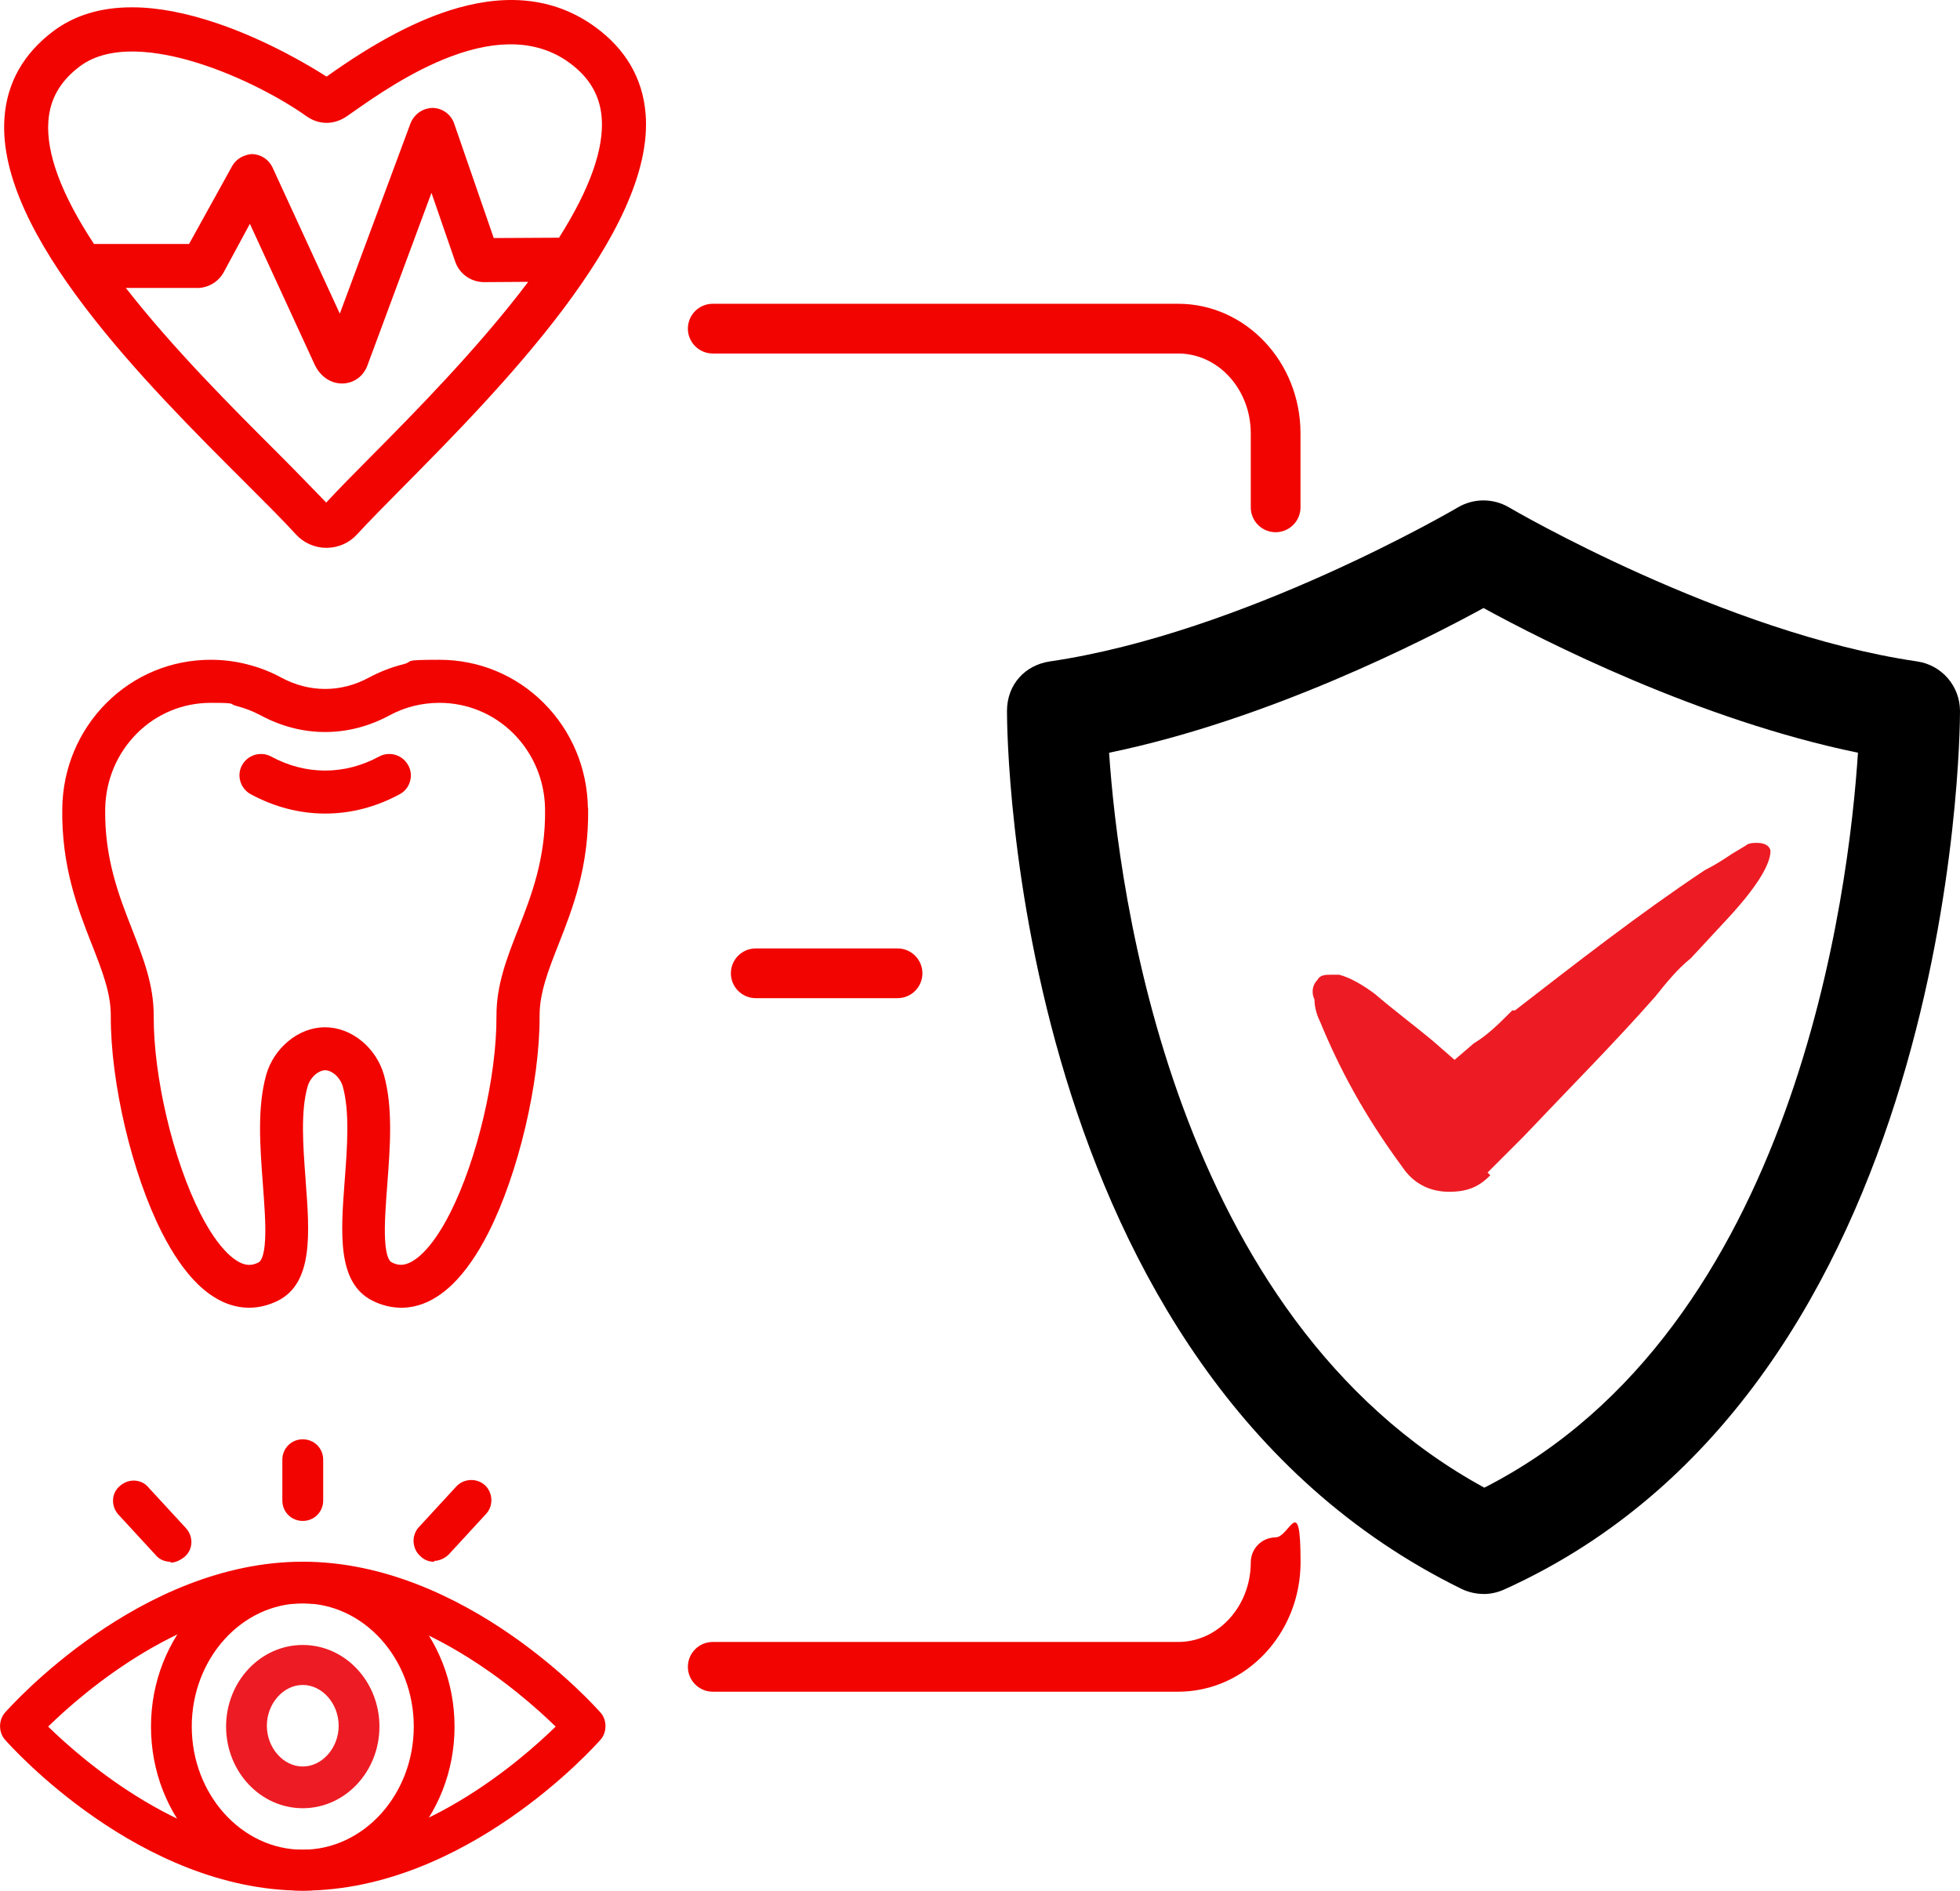
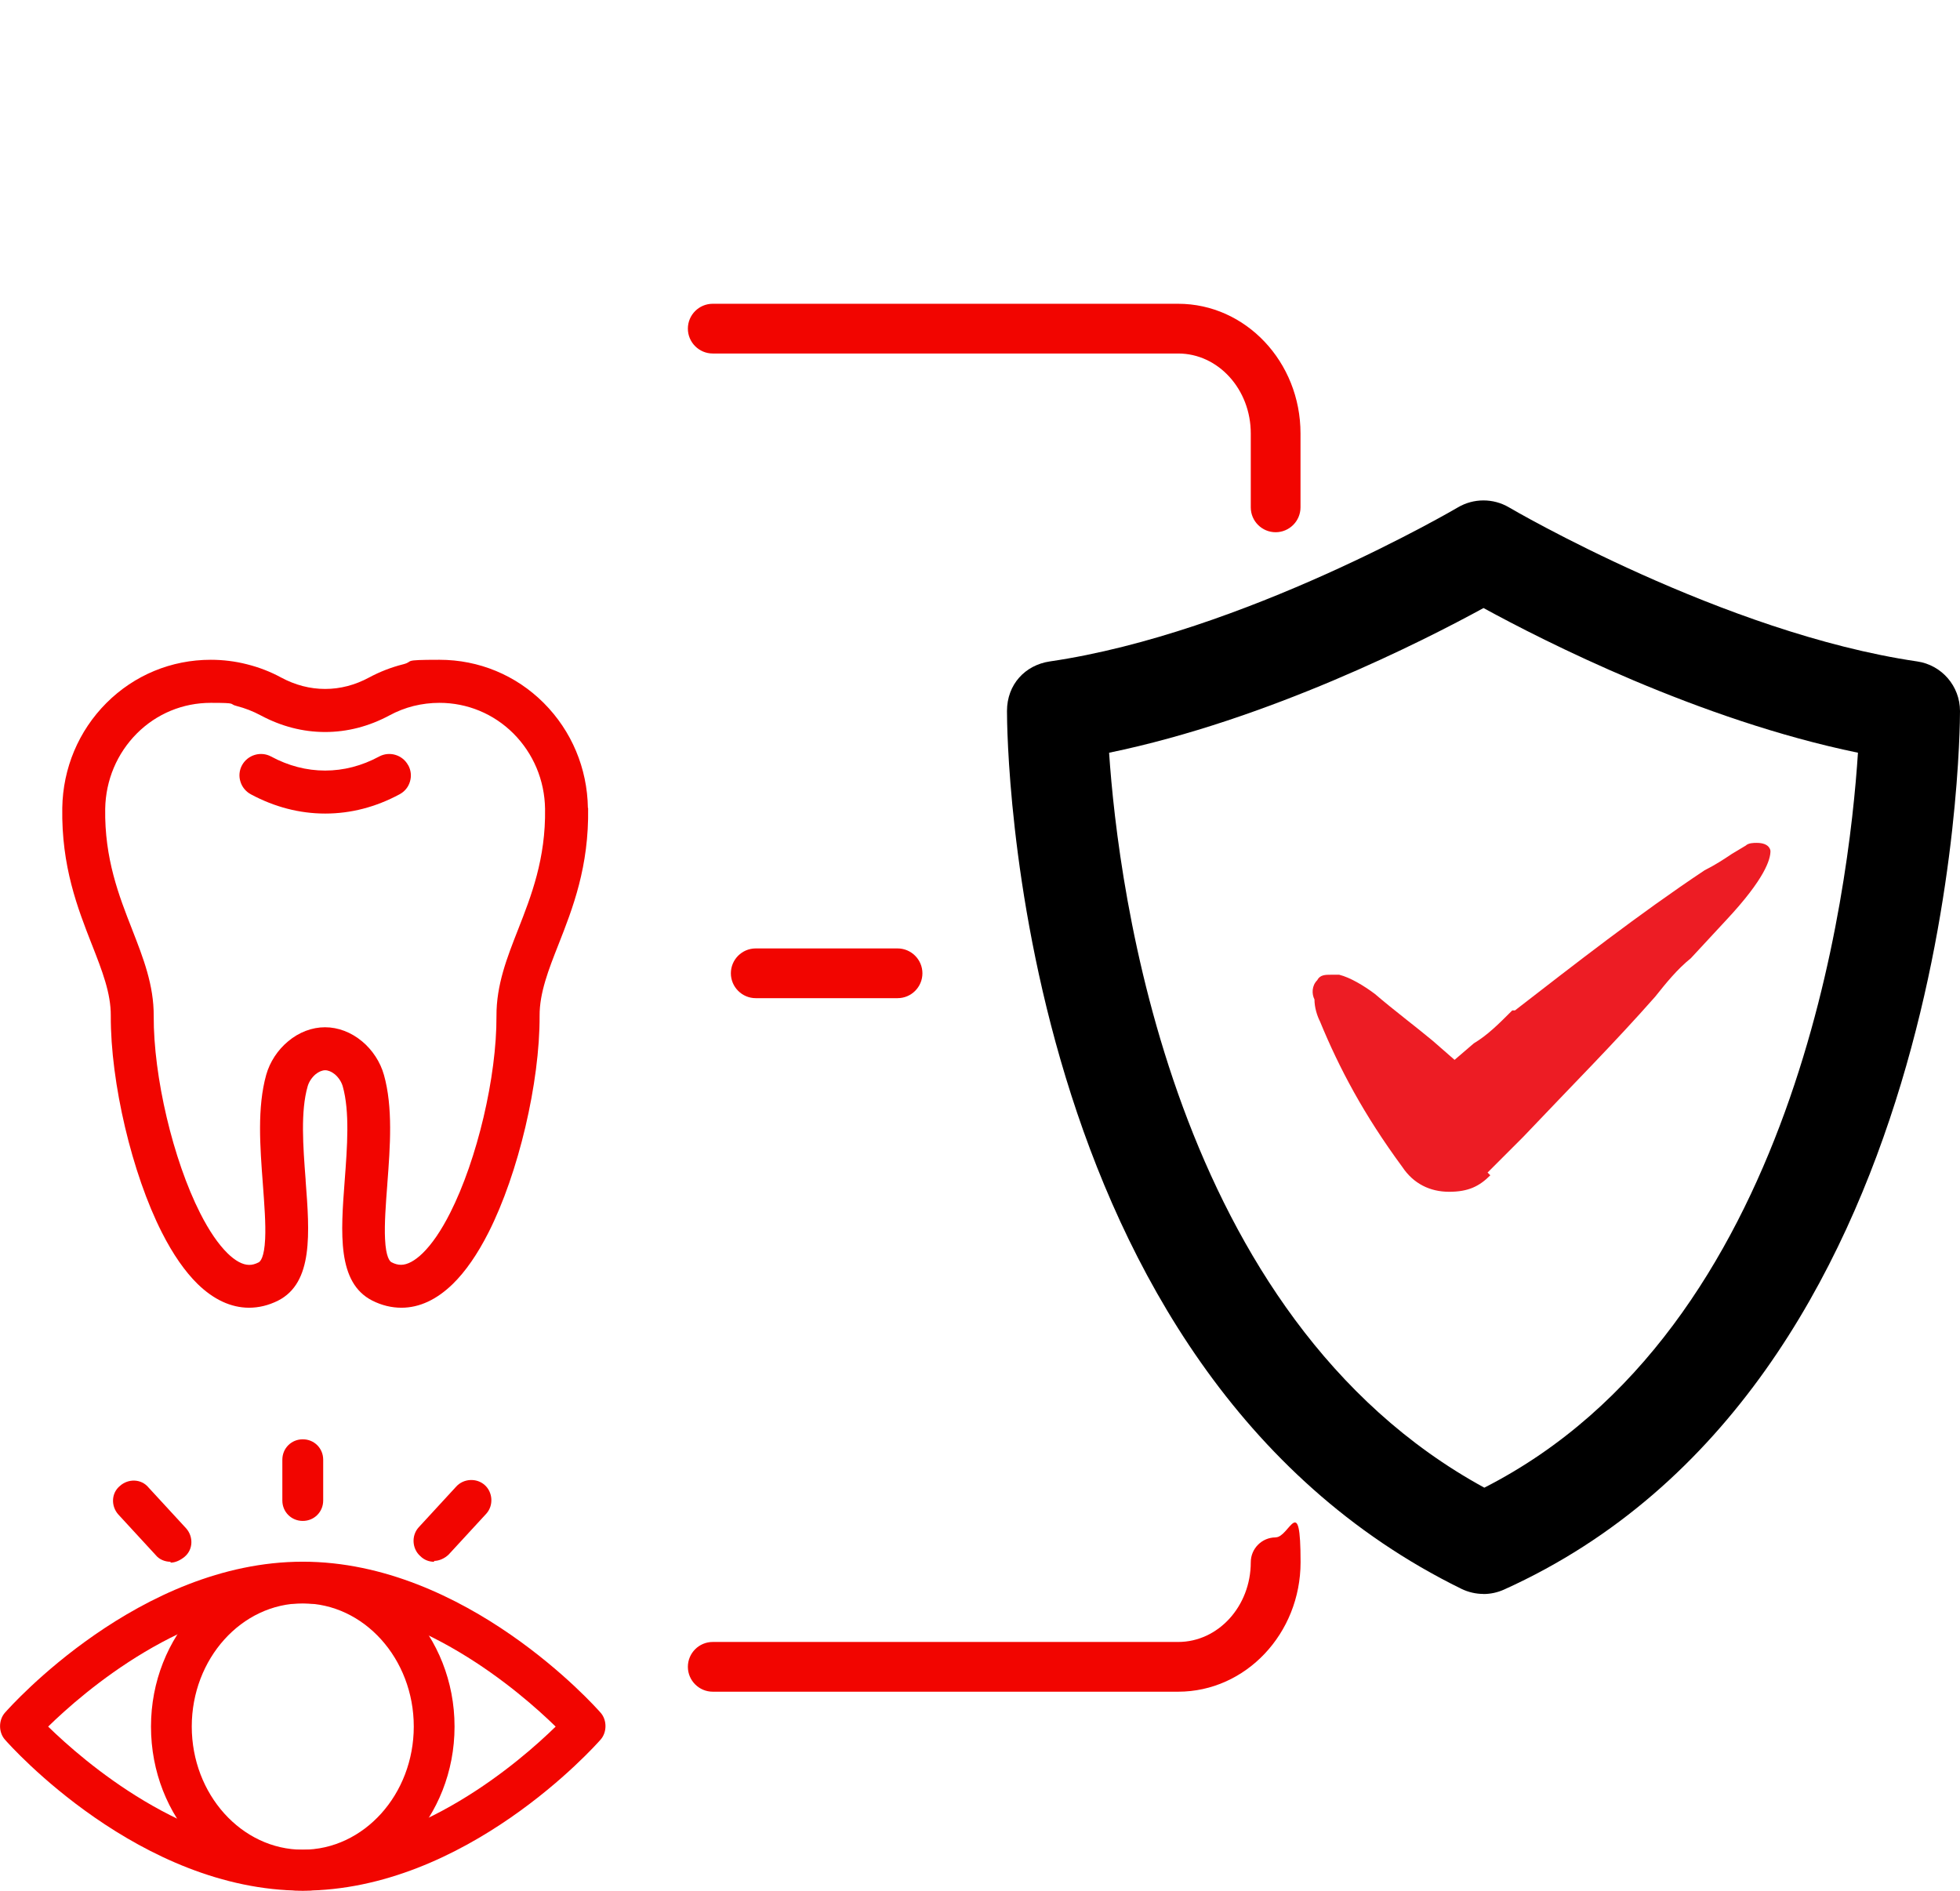
<svg xmlns="http://www.w3.org/2000/svg" id="Layer_1" version="1.1" viewBox="0 0 2735.1 2638.3">
  <defs>
    <style>
      .st0 {
        fill: #f20500;
      }

      .st1 {
        display: none;
      }

      .st1, .st2 {
        fill: #ed1c24;
      }
    </style>
  </defs>
  <g>
    <path class="st1" d="M771.7,434.4h98.6c22,0,33.2-26.4,18-42.2l-140-145.8V53.9c0-25-22.1-45.4-49.2-45.4h-36.7c-27.1,0-49.2,20.3-49.2,45.4v51.8L474.3-38.9c-10.9-11.3-32.3-11.2-43,0L19.3,388.1c-7.6,7.9-9.7,19.6-5.4,29.7,4.3,10.1,14.2,16.6,25.1,16.6h94.9v364.8c0,16.4,13.8,29.2,31.4,29.2h568.1c21.1,0,38.3-17.2,38.3-38.3v-355.7ZM392,778.9v-260.1c0-2.5,2-4.6,4.5-4.6h112.5c2.5,0,4.5,2,4.5,4.6v260.1h-121.6ZM662.7,58l36.1.3v136.5l-36.1-37.6V58ZM722.2,778.9h-159.1v-260.1c0-29.8-24.2-54-54-54h-112.5c-29.8,0-54,24.2-54,54v260.1h-159.1v-349.1c0-24.8-20.2-44.9-45-44.9h-47.3L452.8,10.1l360,374.8h-45.6c-24.8,0-44.9,20.2-44.9,44.9v349.1Z" />
    <path class="st1" d="M763,1941.6c-9.3-15.5-26-25-44.1-25H181.6c-18.6,0-35.8,10.1-43.8,24.6l-98.2,144.6h-118.3c-28.4,0-51.5,23.1-51.5,51.4v21.6c0,28.4,23.1,51.5,51.5,51.5h24.6c13.7,0,24.7-11.1,24.7-24.7s-11.1-24.7-24.7-24.7h-24.6c-1.1,0-2-.9-2-2v-21.6c0-1.1.9-2,2-2H39.1c10.8,0,20.8-3.6,29.1-9.3,17.3,25.4,46.3,41.7,77.8,41.7h602.7c33.7,0,64.8-18.1,81.5-47.4,9.5,9.4,22.4,15,36.2,15h117.8c1.1,0,2,.9,2,2v21.6c0,1.1-.9,2-2,2h-30.4c-13.7,0-24.7,11.1-24.7,24.7s11.1,24.7,24.7,24.7h30.4c28.4,0,51.5-23.1,51.5-51.5v-21.6c0-28.4-23.1-51.4-51.5-51.4h-119.5l-101.8-144.2ZM748.8,2118.2H146c-23.2,0-36.1-14.2-44.3-35.3l77-114,2.9-2.8,538.9,1,77.6,109.1c-8.8,16.1-18.3,41.9-49.4,41.9Z" />
    <path class="st1" d="M871.5,2183.5c-13.7,0-24.7,11.1-24.7,24.7v231H53.7v-226.4c0-13.7-11.1-24.7-24.7-24.7s-24.7,11.1-24.7,24.7v317.4c0,28.4,23.1,51.4,51.4,51.4h83.5c28.4,0,51.5-23.1,51.5-51.4v-41.6h515.5v41.8c0,28.3,23,51.3,51.3,51.3h87.5c28.2,0,51.3-23,51.3-51.3v-322.3c0-13.7-11.1-24.7-24.7-24.7ZM139.2,2532.3H55.7c-1.1,0-2-.9-2-2v-41.6h87.5v41.6c0,1.1-.9,2-2,2ZM846.7,2530.5c0,1-.8,1.8-1.8,1.8h-87.5c-1,0-1.8-.8-1.8-1.8v-41.8h91.1v41.8Z" />
-     <path class="st1" d="M580.5,2396c18.4,0,32.3-16.9,32.3-39.2v-36.4c0-37.2-19.1-64.2-45.4-64.2h-226.1c-26.3,0-45.4,27-45.4,64.2v36.4c0,22.4,13.9,39.2,32.3,39.2h252.3ZM345.3,2320.4c0-6.6,1.3-11.7,2.5-14.8h213.1c1.2,3,2.5,8.2,2.5,14.8v26.2h-218v-26.2Z" />
    <path class="st1" d="M758.5,2350.8c13.7,0,24.7-11.1,24.7-24.7s-11.1-24.7-24.7-24.7h-71.1c-13.7,0-24.7,11.1-24.7,24.7s11.1,24.7,24.7,24.7h71.1Z" />
    <path class="st1" d="M201.5,2349.5c13.7,0,24.7-11.1,24.7-24.7s-11.1-24.7-24.7-24.7h-71.1c-13.7,0-24.7,11.1-24.7,24.7s11.1,24.7,24.7,24.7h71.1Z" />
    <path class="st1" d="M2477.8,1149.5l-429.5,438.3c-6.7,6.8-17.4,7.2-24.5.9l-210.8-184c-10.3-9-25.9-7.9-34.9,2.4-9,10.3-7.9,25.9,2.4,34.9l210.9,184c12.7,11.1,28.5,16.6,44.2,16.6s35-6.8,48.1-20.2l429.4-438.3c9.6-9.8,9.4-25.4-.3-35-9.8-9.5-25.4-9.4-35,.4Z" />
    <path class="st1" d="M2820.9,954c-5.2-35.2-36-61.9-73.3-63.4-321.9-13.1-540.4-154.2-619.4-214.3-28.4-21.6-68-21.6-96.4,0-79,60.1-297.5,201.3-619.4,214.3-37.3,1.5-68.2,28.2-73.3,63.4-28.4,193.3-61.7,859.4,700.4,1312.8,12.3,7.3,26.4,11,40.6,11s28.2-3.6,40.6-11c762.2-453.4,728.8-1119.4,700.4-1312.8ZM2095.2,2224.3c-9.1,5.5-21.4,5.4-30.5,0-735.7-437.6-704-1077.4-676.8-1263.1,1.7-11.7,12.8-20.6,26.4-21.1,335.9-13.6,564.6-161.5,647.4-224.4,5.3-4,11.8-6,18.3-6s13,2,18.2,6c82.7,62.9,311.4,210.8,647.4,224.4h0c13.5.6,24.6,9.4,26.3,21.1,27.2,185.6,59,825.4-676.8,1263.1Z" />
  </g>
  <g>
    <path d="M2070.2,2224.3c-10.5,0-21.1-2.4-30.8-7.1-627-307.4-634.2-1187.6-634.2-1224.9s25.4-64.2,59.8-69.3c270.3-39.5,566.6-213.3,569.5-215,22-12.9,49.2-12.9,71.2,0,2.9,1.8,300,175.5,569.6,215,34.4,5,59.8,34.5,59.8,69.3s-7.3,942.2-636.3,1225.9c-9.1,4.1-18.9,6.2-28.8,6.2h.1ZM1547.7,1050.4c12.7,189.2,87.4,787.4,523.6,1025.6,435.4-221.7,509-833.7,521.4-1025.6-221.9-45.7-439-156.2-522.5-201.9-83.6,45.7-300.6,156.2-522.4,201.9h0Z" />
    <path class="st2" d="M2075.9,1636.2c15.3-15.3,34.5-34.5,49.8-49.8,69-72.8,126.5-130.3,184-195.5,15.3-19.2,30.7-38.3,49.8-53.7l49.8-53.7c53.7-57.5,61.3-84.3,61.3-95.8,0,0,0-11.5-19.2-11.5s0,0,0,0c-3.8,0-11.5,0-15.3,3.8l-19.2,11.5c-11.5,7.7-23,15.3-38.3,23-92,61.3-180.2,130.3-264.5,195.5h-3.8c-19.2,19.2-34.5,34.5-53.7,46l-26.8,23-30.7-26.8c-23-19.2-53.7-42.2-80.5-65.2-15.3-11.5-34.5-23-49.8-26.8h-11.5c-7.7,0-15.3,0-19.2,7.7-7.7,7.7-7.7,19.2-3.8,26.8,0,11.5,3.8,23,7.7,30.7,26.8,65.2,61.3,130.3,115,203.2,15.3,23,38.3,34.5,65.2,34.5s42.2-7.7,57.5-23l-3.8-3.8Z" />
  </g>
  <g>
    <path class="st0" d="M820.4,1127.5c-.9-55.5-22.7-107.5-61.6-146.5-38.9-38.9-90.6-60.3-145.6-60.3s-34.1,2.1-50.6,6.3c-16.7,4.2-32.6,10.4-47.5,18.4-19.6,10.6-40.3,16-61.4,16s-41.8-5.4-61.5-16c-14.7-8-30.7-14.2-47.5-18.4-16.4-4.2-33.5-6.3-50.6-6.3-55,0-106.7,21.4-145.6,60.3-38.9,39-60.7,91-61.6,146.5-1.3,81.6,21.3,139.5,41.3,190.6l.3.7c14.1,36,26.3,67.1,26.1,98.7-.4,93.2,29.6,220.4,71.3,302.4,15.4,30.4,32.2,54.5,49.8,71.8,22.5,21.9,46.6,33.1,71.7,33.2,13.8,0,27.4-3.3,40.6-9.9,49.3-25,44.1-94.2,38.5-167.4v-1.2c-3.6-46.9-7.2-95.5,2.8-130.4,1.8-6.3,5.8-12.4,11.1-16.9,4.4-3.6,9.2-5.6,13.4-5.6s8.9,2,13.4,5.6c5.3,4.5,9.3,10.6,11.1,16.9,9.9,35.2,6.3,84.2,2.7,131.6-5.5,73.2-10.8,142.4,38.6,167.4,13.1,6.6,26.8,9.9,40.6,9.9,25.1,0,49.2-11.3,71.7-33.2,17.6-17.2,34.4-41.4,49.8-71.8,41.7-82.2,71.7-209.3,71.3-302.4-.2-32,12.6-64.6,26.2-99.1,20.1-51.1,42.8-109,41.5-190.8ZM535.7,1499.8c-4.9-17.7-16.1-34.8-30.5-46.7-15.1-12.6-33.4-19.6-51.6-19.6s-36.4,6.9-51.5,19.6c-14.6,12.1-25.5,28.7-30.6,46.7-12.7,45.5-8.7,99.8-4.7,152.3,2.1,28.6,4.2,55.7,3.2,76.7-1.2,26-6.7,31.6-9.1,32.8-4.7,2.4-9.1,3.6-13.1,3.5h-.2c-8.9,0-19.3-5.6-30.1-16.2-12.9-12.7-25.8-31.5-38.2-56-37.9-74.8-65.2-190.5-64.8-275.1.2-43.1-14.5-80.8-30.1-120.7l-.2-.6c-18.1-46.1-38.5-98.3-37.4-167.9.7-39.9,16.4-77.2,44.2-105.1,27.6-27.6,64.2-42.7,103.1-42.7s24.4,1.5,36.1,4.4c11.7,3,23,7.4,33.6,13.1,28.8,15.4,59,23.2,89.9,23.2s61.1-7.8,89.8-23.2c10.7-5.8,22.1-10.2,33.6-13.1,11.8-2.9,23.9-4.4,36.1-4.4,38.9,0,75.6,15.2,103.2,42.7,27.9,28,43.6,65.3,44.2,105.1,1.1,69.8-19.4,121.9-37.4,167.9-15.7,40-30.6,77.7-30.4,121.3.4,84.6-26.9,200.4-64.8,275.1-12.4,24.5-25.3,43.3-38.2,55.9-10.9,10.6-21.3,16.2-30.1,16.2h-.2c-4.1,0-8.5-1.1-13.2-3.6-2.3-1.2-7.8-6.7-9-32.6-1-20.8,1-47.8,3.2-76.4v-.4c4-52.5,8-106.8-4.8-152.3Z" />
    <path class="st0" d="M569.6,1067.9c-7.8-14.5-26-20-40.5-12.2-24.1,13-49.5,19.6-75.4,19.6s-51.3-6.6-75.4-19.6c-14.5-7.8-32.7-2.3-40.6,12.2-3.8,7-4.6,15.2-2.2,22.8,2.3,7.6,7.5,13.9,14.5,17.7,33.1,17.8,68.1,26.9,103.8,26.9s70.6-9,103.8-26.9c7.1-3.8,12.3-10.1,14.5-17.8,2.3-7.7,1.4-15.7-2.4-22.7Z" />
  </g>
  <g>
    <path class="st0" d="M422.5,2638.3c-117.3,0-211.8-102.5-211.8-228.9s95.7-228.9,211.8-228.9,211.8,102.5,211.8,228.9-95.7,228.9-211.8,228.9ZM422.5,2237.4c-85.4,0-154.9,77.4-154.9,171.9s69.5,171.9,154.9,171.9,154.9-77.4,154.9-171.9-69.5-171.9-154.9-171.9Z" />
    <path class="st0" d="M422.5,2638.3c-227.7,0-407.7-201.6-415.6-210.7-9.1-10.2-9.1-27.3,0-37.6,8-9.1,187.9-210.7,415.6-210.7s407.7,201.6,415.6,210.7c9.1,10.2,9.1,27.3,0,37.6-8,9.1-187.9,210.7-415.6,210.7ZM67.2,2409.4c49,47.8,191.3,171.9,354.1,171.9s305.2-124.1,354.1-171.9c-49-47.8-191.3-171.9-354.1-171.9s-305.2,124.1-354.1,171.9Z" />
    <path class="st0" d="M422.5,2122.4c-15.9,0-28.5-12.5-28.5-28.5v-56.9c0-15.9,12.5-28.5,28.5-28.5s28.5,12.5,28.5,28.5v56.9c0,15.9-12.5,28.5-28.5,28.5Z" />
    <path class="st0" d="M605.8,2179.4c-6.8,0-13.7-2.3-19.4-8-11.4-10.2-12.5-28.5-2.3-39.9l52.4-56.9c10.2-11.4,28.5-12.5,39.9-2.3s12.5,28.5,2.3,39.9l-52.4,56.9c-5.7,5.7-13.7,9.1-20.5,9.1v1.1Z" />
    <path class="st0" d="M238,2179.4c-8,0-15.9-3.4-20.5-9.1l-52.4-56.9c-10.2-11.4-10.2-29.6,2.3-39.9,11.4-10.2,29.6-10.2,39.9,2.3l52.4,56.9c10.2,11.4,10.2,29.6-2.3,39.9-5.7,4.6-12.5,8-19.4,8v-1.1Z" />
-     <path class="st2" d="M422.5,2523.3c-59.2,0-107-51.2-107-113.9s47.8-113.9,107-113.9,107,51.2,107,113.9-47.8,113.9-107,113.9ZM422.5,2351.3c-27.3,0-50.1,26.2-50.1,56.9s22.8,56.9,50.1,56.9,50.1-26.2,50.1-56.9-22.8-56.9-50.1-56.9Z" />
  </g>
  <g>
    <path class="st0" d="M1780.1,2145.4c-19.2,0-34.7,15.6-34.7,34.7,0,61.3-45.4,111.2-101.3,111.2h-649.5c-19.2,0-34.7,15.6-34.7,34.7s15.6,34.7,34.7,34.7h649.5c94.2,0,170.8-81.1,170.8-180.7s-15.6-34.7-34.7-34.7Z" />
    <path class="st0" d="M1644.1,423.9h-649.5c-19.2,0-34.7,15.6-34.7,34.7s15.6,34.7,34.7,34.7h649.5c55.9,0,101.3,50,101.3,111.5v103.2c0,19.2,15.6,34.7,34.7,34.7s34.7-15.6,34.7-34.7v-103.2c0-99.8-76.6-180.9-170.8-180.9Z" />
    <path class="st0" d="M1252.5,1323.5h-197.9c-19.2,0-34.7,15.6-34.7,34.7s15.6,34.7,34.7,34.7h197.9c19.2,0,34.7-15.6,34.7-34.7s-15.6-34.7-34.7-34.7Z" />
  </g>
-   <path class="st0" d="M900.9,158.6c-4.1-49.5-28-90.4-70.9-121.4-52.9-38.2-116.9-47-190.5-26.3-54.7,15.4-114.8,46.8-183.8,96-21.3-13.7-81.4-50.1-152.4-74.3-43.3-14.7-83.1-22.3-118.4-22.4-.4,0-.8,0-1.1,0-43.2,0-80,11.2-109.3,33.2C32.6,74.9,9.6,115.7,6.2,164.8c-11.3,162.1,198.3,371.3,337.1,509.7,27,27,52.6,52.5,69.6,71.2,10.8,11.9,26.3,18.8,42.6,18.8h.1c16.2,0,31.7-6.8,42.5-18.6,15.7-17.2,38.6-40.3,62.8-64.8,132.3-133.6,353.7-357.3,340-522.5ZM274.9,401.9c15.7,0,30.1-8.6,37.5-22.4l36.3-67.2c17.2,37.4,73.5,159.9,90.3,196.3,7.9,17,23.1,27.2,39.8,26.5,15.4-.6,28.4-10.2,33.9-25.1,15.6-42.1,71.2-191.8,89.4-240.9l33.1,95.9c5.9,17.2,22.1,28.7,40.3,28.7l61.6-.4c-69.9,92.7-159.8,183.6-220.1,244.4h0c-24.4,24.6-45.6,46.1-61.8,63.6-9.9-10.3-44.4-46-68.8-70.3-61.2-61.1-144.3-144-210.8-229.2h99.1ZM603.6,150.6c-1.9,0-21.3.1-30.7,21.2v.2c0,0-98.7,265.7-98.7,265.7l-93.9-204c-5.2-11.2-16.1-18.3-28.4-18.7h-.2s-.2,0-.2,0c-.8,0-19.3,1-28,17.6l-59.7,107.9h-132.6c-45.4-68.9-66.9-126.5-63.7-171.3,2.2-31,16.5-56,43.9-76.6,43-32.3,111.5-20.9,161.4-5.7,63.9,19.5,123.2,52.7,154.6,75.1,17.3,12.4,38.2,12.6,56.1.6,3.2-2.2,6.9-4.8,11.2-7.8,27.5-19.3,78.8-55.1,134.6-76,66.8-25.1,122.2-22.3,164.6,8.3,28.1,20.3,43.1,45.4,45.7,76.6,3.6,43.5-16.4,100-59.5,168l-91.1.5-55.2-159.7c-4.4-13-16.6-21.8-30.3-21.9Z" />
</svg>